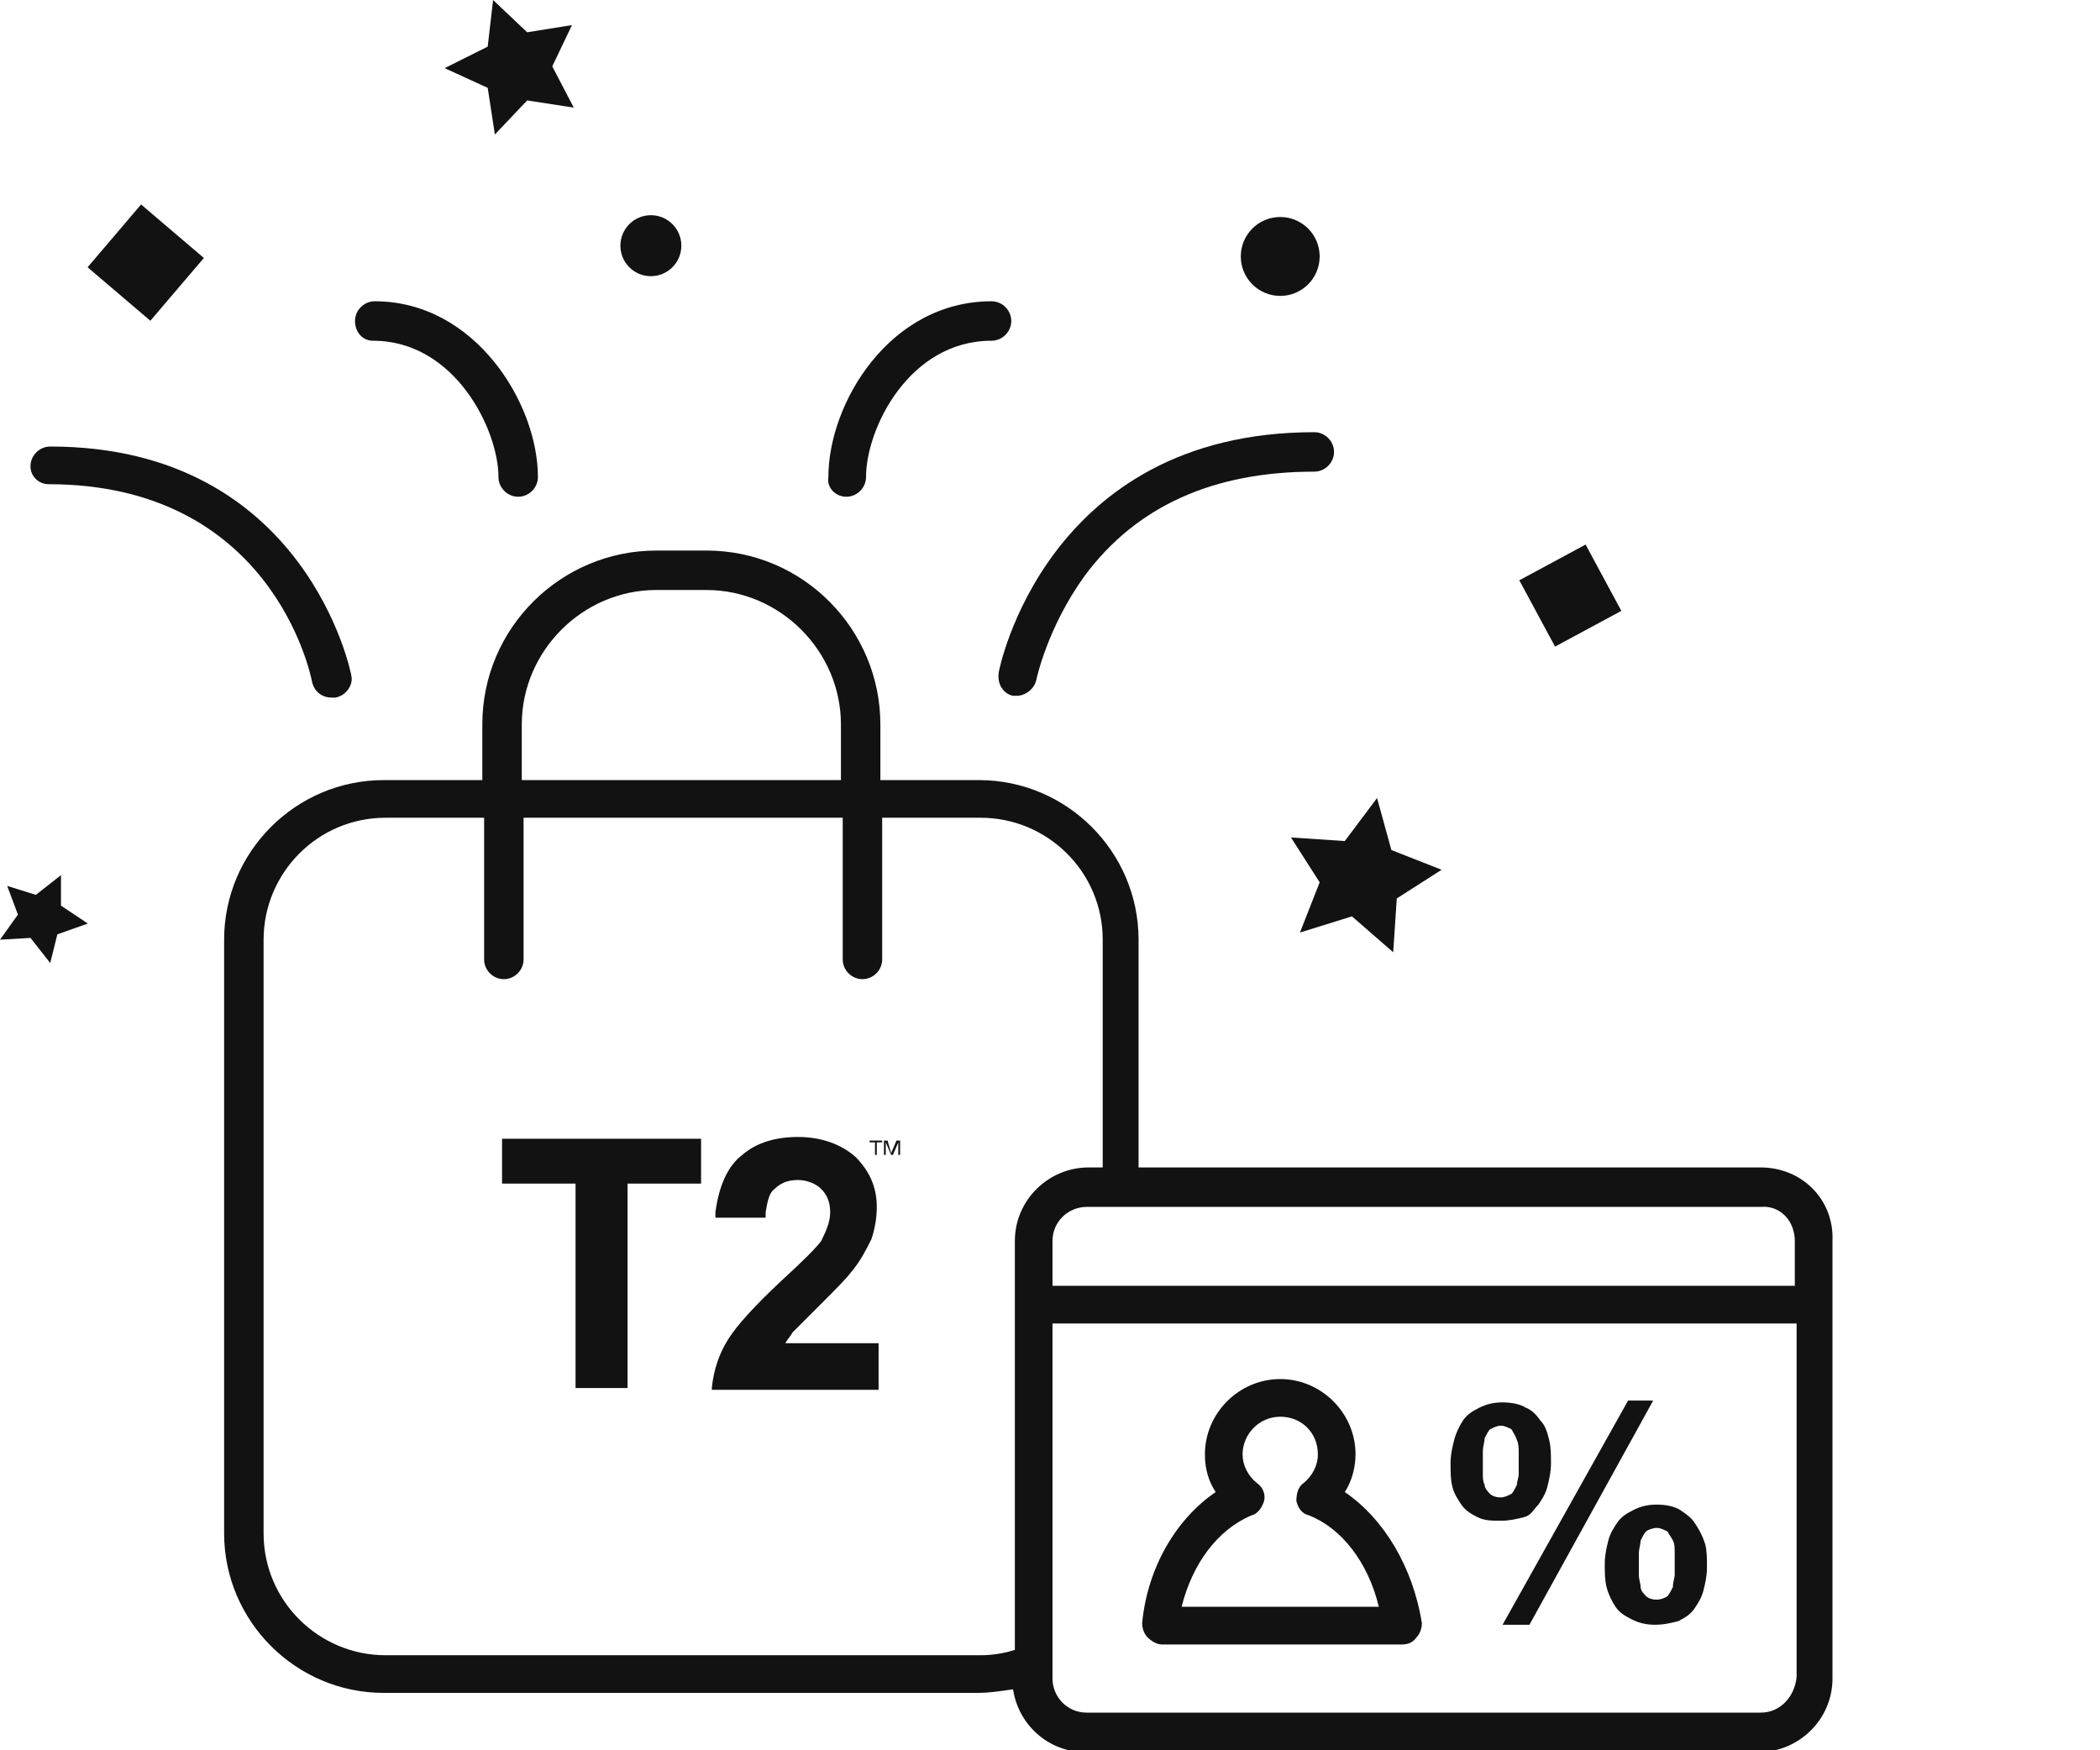
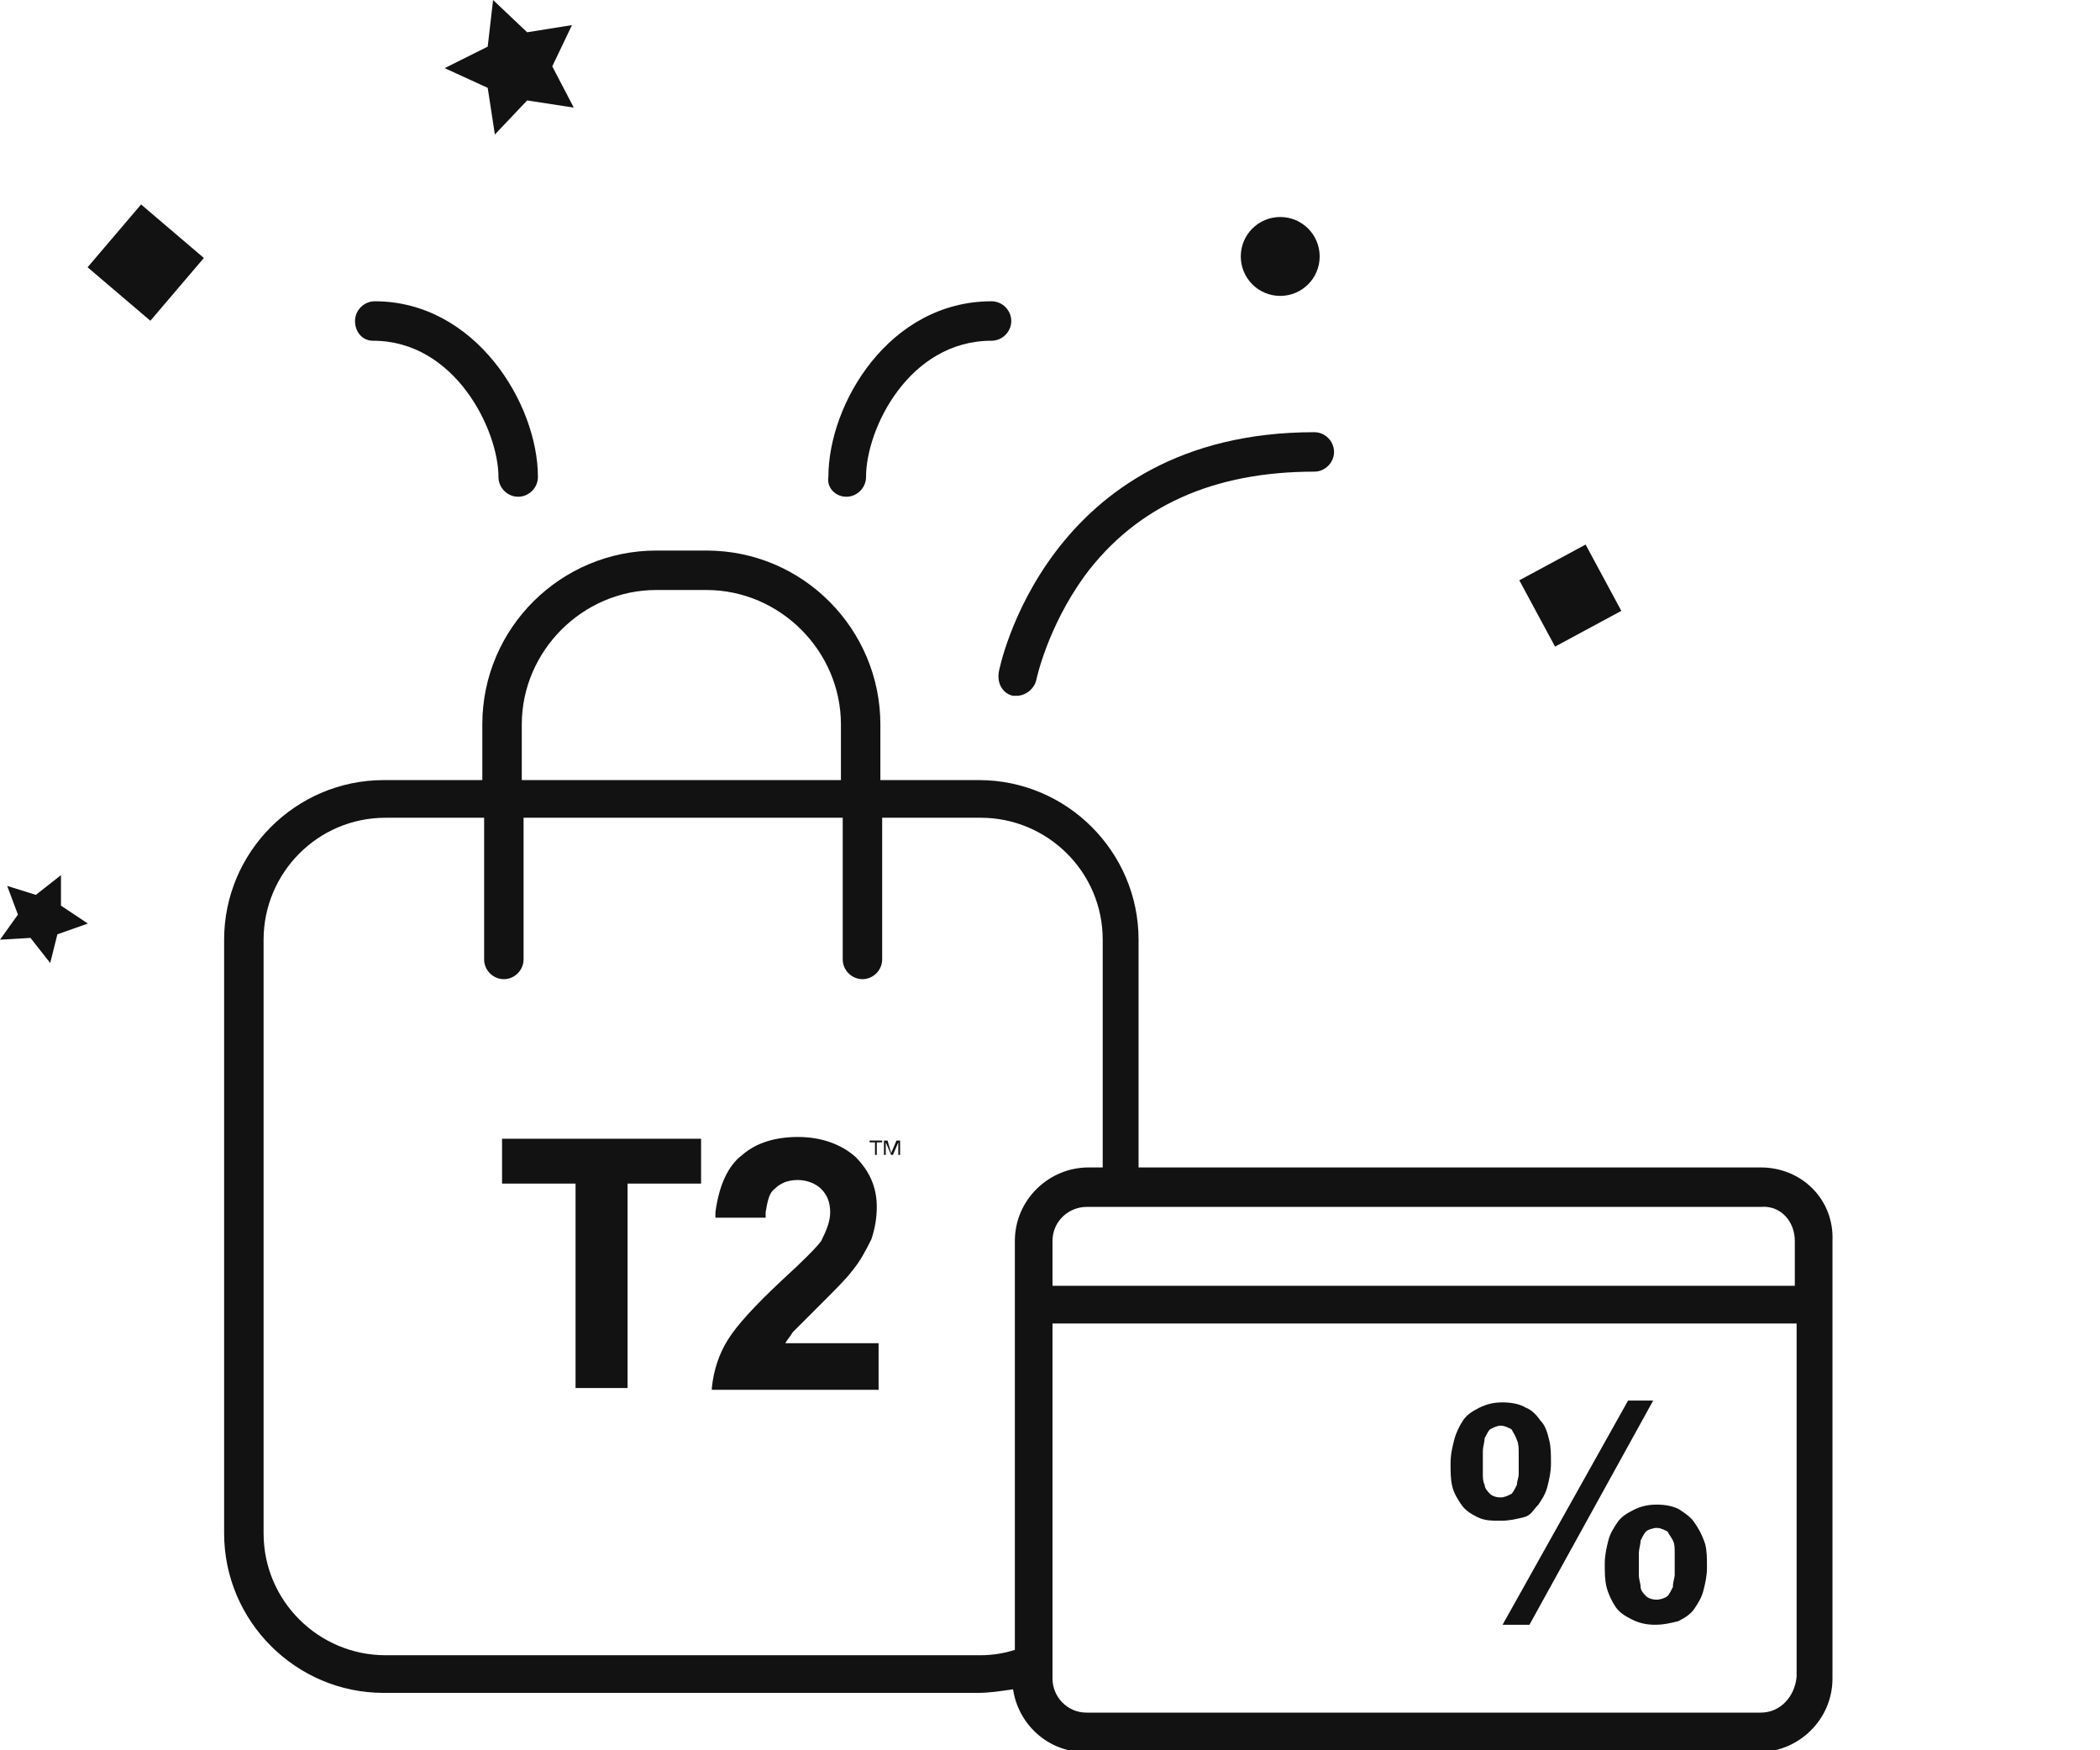
<svg xmlns="http://www.w3.org/2000/svg" width="120" height="100" viewBox="0 0 120 100" fill="none">
  <g clip-path="url(#clip0)">
    <g clip-path="url(#clip1)">
-       <path d="M75.41 50.41L74.283 53.279L77.254 52.356L79.611 54.406L79.816 51.332L82.377 49.693L79.508 48.566L78.689 45.594L76.844 48.053L73.77 47.848L75.41 50.41Z" fill="#121212" />
      <path d="M3.484 50L2.049 51.127L0.41 50.615L1.025 52.254L0 53.688L1.742 53.586L2.869 55.02L3.279 53.381L5.02 52.766L3.484 51.742V50Z" fill="#121212" />
      <path d="M28.279 7.684L30.123 5.738L32.787 6.148L31.558 3.791L32.684 1.434L30.123 1.844L28.176 0L27.869 2.664L25.41 3.893L27.869 5.02L28.279 7.684Z" fill="#121212" />
      <path d="M57.889 39.754C57.992 39.754 57.992 39.754 58.094 39.754C58.607 39.754 59.119 39.344 59.221 38.832C59.221 38.832 59.836 35.861 61.988 32.889C64.959 28.893 69.365 26.947 75.103 26.947C75.717 26.947 76.23 26.434 76.23 25.82C76.23 25.205 75.717 24.693 75.103 24.693C59.734 24.693 57.07 38.32 57.07 38.422C56.967 39.139 57.377 39.652 57.889 39.754Z" fill="#121212" />
-       <path d="M2.766 27.664C15.471 27.664 17.725 38.422 17.828 38.934C17.93 39.447 18.34 39.856 18.955 39.856C19.057 39.856 19.057 39.856 19.16 39.856C19.774 39.754 20.184 39.139 20.082 38.627C20.082 38.525 17.52 25.512 2.869 25.512C2.254 25.512 1.742 26.024 1.742 26.639C1.742 27.254 2.254 27.664 2.766 27.664Z" fill="#121212" />
      <path d="M48.361 28.381C48.975 28.381 49.488 27.869 49.488 27.254C49.488 24.488 51.947 19.467 56.66 19.467C57.275 19.467 57.787 18.955 57.787 18.34C57.787 17.725 57.275 17.213 56.66 17.213C50.82 17.213 47.336 23.053 47.336 27.254C47.234 27.869 47.746 28.381 48.361 28.381Z" fill="#121212" />
      <path d="M21.311 19.467C26.025 19.467 28.484 24.59 28.484 27.254C28.484 27.869 28.996 28.381 29.611 28.381C30.225 28.381 30.738 27.869 30.738 27.254C30.738 23.053 27.152 17.213 21.414 17.213C20.799 17.213 20.287 17.725 20.287 18.34C20.287 18.955 20.697 19.467 21.311 19.467Z" fill="#121212" />
      <path d="M73.156 16.906C74.401 16.906 75.41 15.896 75.41 14.652C75.41 13.407 74.401 12.398 73.156 12.398C71.911 12.398 70.902 13.407 70.902 14.652C70.902 15.896 71.911 16.906 73.156 16.906Z" fill="#121212" />
-       <path d="M37.193 15.779C38.155 15.779 38.934 14.999 38.934 14.037C38.934 13.075 38.155 12.295 37.193 12.295C36.231 12.295 35.451 13.075 35.451 14.037C35.451 14.999 36.231 15.779 37.193 15.779Z" fill="#121212" />
      <path d="M8.062 11.682L5.005 15.27L8.592 18.326L11.649 14.739L8.062 11.682Z" fill="#121212" />
      <path d="M90.606 31.113L86.818 33.155L88.86 36.943L92.647 34.901L90.606 31.113Z" fill="#121212" />
      <path d="M100.615 66.701H65.061V53.688C65.061 48.668 60.963 44.57 55.943 44.57H50.307V41.393C50.307 35.963 45.902 31.455 40.369 31.455H37.5C32.07 31.455 27.561 35.861 27.561 41.393V44.57H21.926C16.906 44.57 12.807 48.668 12.807 53.688V87.602C12.807 92.623 16.906 96.721 21.926 96.721H55.84C56.557 96.721 57.172 96.619 57.889 96.516C58.197 98.566 59.938 100.102 61.988 100.102H100.512C102.766 100.102 104.713 98.258 104.713 95.902V70.902C104.816 68.545 102.971 66.701 100.615 66.701ZM102.561 70.902V73.463H60.143V70.902C60.143 69.775 61.066 68.955 62.09 68.955H100.615C101.742 68.852 102.561 69.775 102.561 70.902ZM29.816 41.393C29.816 37.193 33.299 33.709 37.5 33.709H40.369C44.57 33.709 48.053 37.193 48.053 41.393V44.57H29.816V41.393ZM22.029 94.57C18.238 94.57 15.062 91.496 15.062 87.602V53.688C15.062 49.898 18.135 46.721 22.029 46.721H27.664V54.816C27.664 55.43 28.176 55.943 28.791 55.943C29.406 55.943 29.918 55.43 29.918 54.816V46.721H48.156V54.816C48.156 55.43 48.668 55.943 49.283 55.943C49.898 55.943 50.41 55.43 50.41 54.816V46.721H56.045C59.836 46.721 63.012 49.795 63.012 53.688V66.701H62.193C59.938 66.701 57.992 68.545 57.992 70.902V94.262C57.377 94.467 56.66 94.57 56.045 94.57H22.029ZM100.615 97.848H62.09C60.963 97.848 60.143 96.926 60.143 95.902V75.615H102.664V95.799C102.561 96.926 101.742 97.848 100.615 97.848Z" fill="#121212" />
-       <path d="M76.844 85.246C77.254 84.631 77.459 83.811 77.459 83.094C77.459 80.738 75.512 78.791 73.156 78.791C70.799 78.791 68.852 80.738 68.852 83.094C68.852 83.914 69.057 84.631 69.467 85.246C67.213 86.783 65.574 89.549 65.266 92.725C65.266 93.033 65.369 93.34 65.574 93.545C65.779 93.75 66.086 93.955 66.393 93.955H80.123C80.43 93.955 80.738 93.853 80.943 93.545C81.147 93.34 81.25 93.033 81.25 92.725C80.738 89.549 79.098 86.783 76.844 85.246ZM67.52 91.803C68.135 89.344 69.57 87.398 71.516 86.578C71.926 86.475 72.131 86.066 72.234 85.758C72.336 85.348 72.131 84.939 71.824 84.734C71.311 84.324 71.004 83.709 71.004 83.094C71.004 81.967 71.926 80.943 73.156 80.943C74.385 80.943 75.307 81.865 75.307 83.094C75.307 83.709 75 84.324 74.488 84.734C74.18 84.939 74.078 85.348 74.078 85.758C74.18 86.168 74.385 86.475 74.795 86.578C76.639 87.295 78.176 89.242 78.791 91.803H67.52Z" fill="#121212" />
      <path d="M96.824 86.988C96.619 86.68 96.312 86.475 96.004 86.27C95.697 86.066 95.184 85.963 94.672 85.963C94.16 85.963 93.75 86.066 93.34 86.27C92.93 86.475 92.623 86.68 92.418 86.988C92.213 87.295 92.008 87.603 91.906 88.012C91.803 88.422 91.701 88.832 91.701 89.344C91.701 89.857 91.701 90.266 91.803 90.676C91.906 91.086 92.111 91.496 92.316 91.803C92.521 92.111 92.828 92.316 93.238 92.52C93.648 92.725 94.058 92.828 94.57 92.828C95.082 92.828 95.492 92.725 95.902 92.623C96.312 92.418 96.619 92.213 96.824 91.906C97.029 91.598 97.234 91.291 97.336 90.881C97.439 90.471 97.541 90.061 97.541 89.549C97.541 89.037 97.541 88.627 97.439 88.217C97.234 87.603 97.029 87.295 96.824 86.988ZM95.697 89.959C95.697 90.164 95.594 90.369 95.594 90.676C95.492 90.881 95.389 91.086 95.287 91.189C95.184 91.291 94.877 91.394 94.672 91.394C94.365 91.394 94.16 91.291 94.058 91.189C93.955 91.086 93.75 90.881 93.75 90.676C93.75 90.471 93.648 90.266 93.648 89.959C93.648 89.754 93.648 89.549 93.648 89.344C93.648 89.139 93.648 88.934 93.648 88.73C93.648 88.525 93.75 88.217 93.75 88.012C93.853 87.807 93.955 87.603 94.058 87.5C94.16 87.398 94.467 87.295 94.672 87.295C94.877 87.295 95.082 87.398 95.287 87.5C95.389 87.705 95.492 87.807 95.594 88.012C95.697 88.217 95.697 88.422 95.697 88.73C95.697 88.934 95.697 89.139 95.697 89.344C95.697 89.447 95.697 89.652 95.697 89.959Z" fill="#121212" />
      <path d="M87.91 85.963C88.115 85.656 88.32 85.349 88.422 84.939C88.525 84.529 88.627 84.119 88.627 83.607C88.627 83.094 88.627 82.684 88.525 82.275C88.422 81.865 88.32 81.455 88.012 81.148C87.807 80.84 87.5 80.533 87.193 80.43C86.885 80.225 86.373 80.123 85.861 80.123C85.348 80.123 84.939 80.225 84.529 80.43C84.119 80.635 83.811 80.84 83.607 81.148C83.402 81.455 83.197 81.865 83.094 82.275C82.992 82.684 82.889 83.094 82.889 83.607C82.889 84.119 82.889 84.529 82.992 84.939C83.094 85.349 83.299 85.656 83.504 85.963C83.709 86.271 84.016 86.475 84.426 86.68C84.836 86.885 85.246 86.885 85.758 86.885C86.27 86.885 86.68 86.783 87.09 86.68C87.5 86.578 87.603 86.271 87.91 85.963ZM86.783 84.221C86.783 84.426 86.68 84.631 86.68 84.836C86.578 85.041 86.475 85.246 86.373 85.349C86.168 85.451 85.963 85.553 85.758 85.553C85.451 85.553 85.246 85.451 85.144 85.349C85.041 85.246 84.836 85.041 84.836 84.836C84.734 84.631 84.734 84.426 84.734 84.221C84.734 84.016 84.734 83.812 84.734 83.607C84.734 83.402 84.734 83.197 84.734 82.889C84.734 82.684 84.836 82.377 84.836 82.172C84.939 81.967 85.041 81.762 85.144 81.66C85.348 81.558 85.553 81.455 85.758 81.455C85.963 81.455 86.168 81.558 86.373 81.66C86.475 81.865 86.578 81.967 86.68 82.275C86.783 82.48 86.783 82.787 86.783 82.992C86.783 83.197 86.783 83.402 86.783 83.607C86.783 83.812 86.783 84.016 86.783 84.221Z" fill="#121212" />
      <path d="M93.033 80.02L85.861 92.828H87.397L94.467 80.02H93.033Z" fill="#121212" />
      <path d="M28.689 67.623H32.889V79.303H35.861V67.623H40.061V65.061H28.689V67.623Z" fill="#121212" />
      <path d="M46.926 74.488C47.746 73.668 48.361 73.053 48.668 72.643C49.18 72.029 49.488 71.414 49.795 70.799C50 70.184 50.102 69.57 50.102 68.955C50.102 67.828 49.693 66.906 48.873 66.086C48.053 65.369 46.926 64.959 45.594 64.959C44.365 64.959 43.238 65.266 42.418 65.984C41.598 66.598 41.086 67.725 40.881 69.262V69.57H43.75V69.262C43.852 68.647 43.955 68.135 44.262 67.93C44.57 67.623 44.98 67.418 45.594 67.418C46.107 67.418 46.619 67.623 46.926 67.93C47.234 68.238 47.439 68.647 47.439 69.262C47.439 69.775 47.234 70.287 46.926 70.902C46.619 71.311 45.902 72.029 44.672 73.156C43.135 74.59 42.111 75.717 41.598 76.537C41.086 77.356 40.779 78.279 40.676 79.303V79.406H50.205V76.742H44.877C44.98 76.537 45.184 76.332 45.287 76.127C45.594 75.82 46.107 75.307 46.926 74.488Z" fill="#121212" />
      <path d="M49.693 65.266H50V65.984H50.102V65.266H50.41V65.164H49.693V65.266Z" fill="#121212" />
      <path d="M50.922 65.881L50.717 65.164H50.512V65.984H50.615V65.266L50.922 65.984H51.025L51.332 65.266V65.984H51.434V65.164H51.229L50.922 65.881Z" fill="#121212" />
    </g>
  </g>
  <defs>
    <clipPath id="clip0">
      <rect width="120" height="100" fill="white" />
    </clipPath>
    <clipPath id="clip1">
      <rect width="104.816" height="100" fill="white" />
    </clipPath>
  </defs>
</svg>